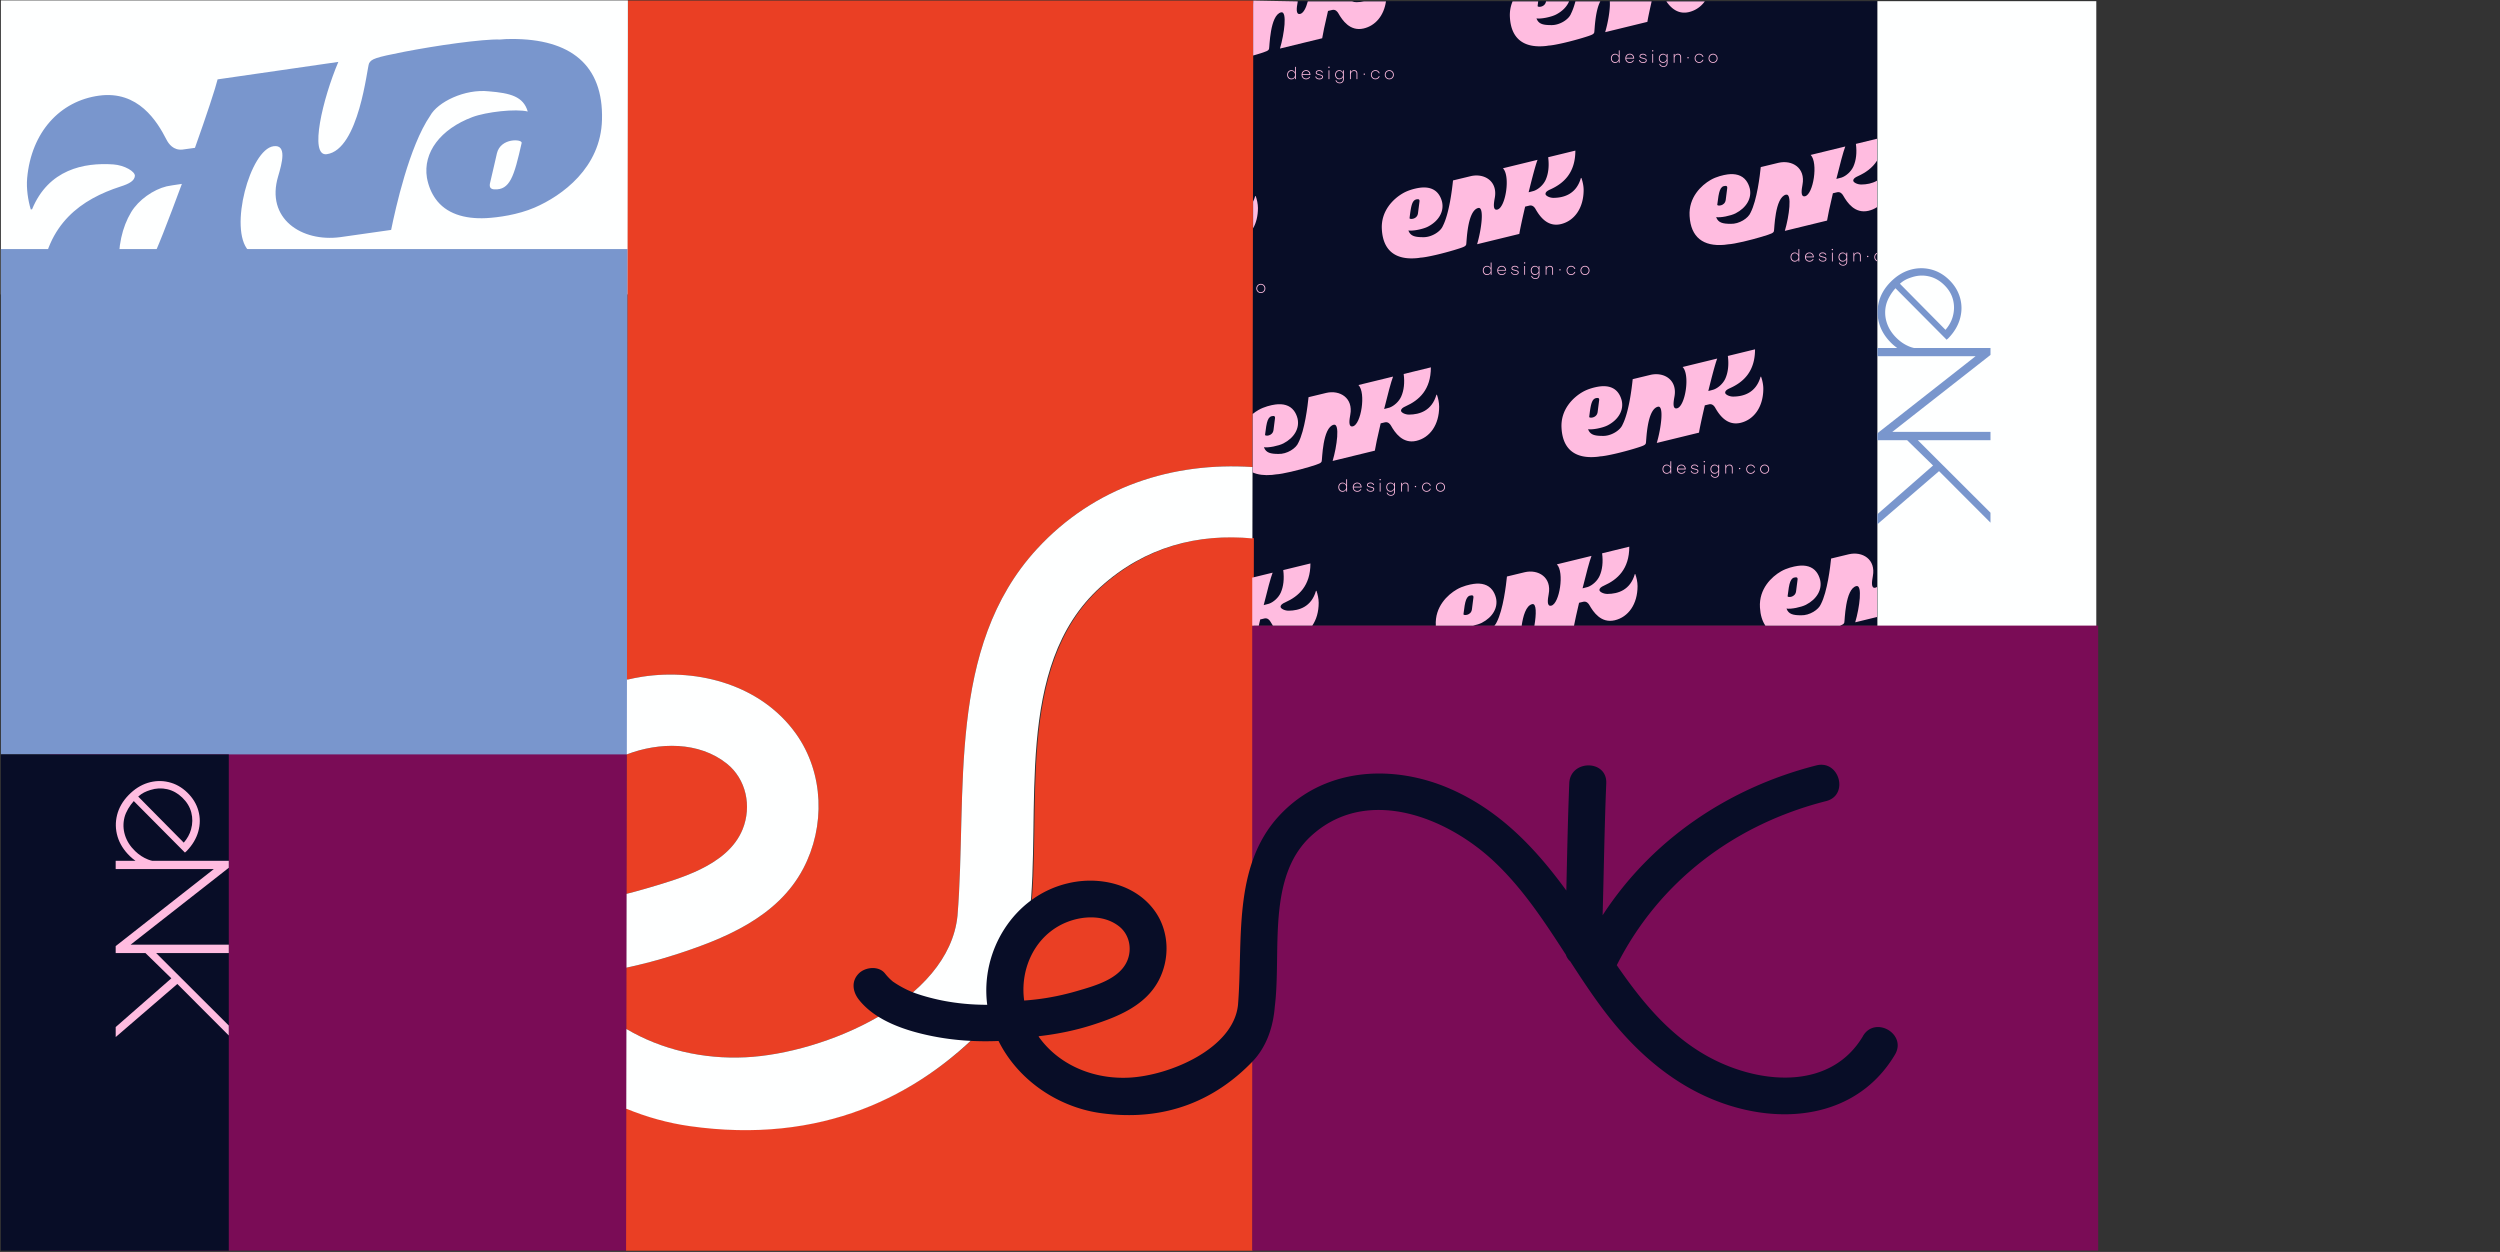
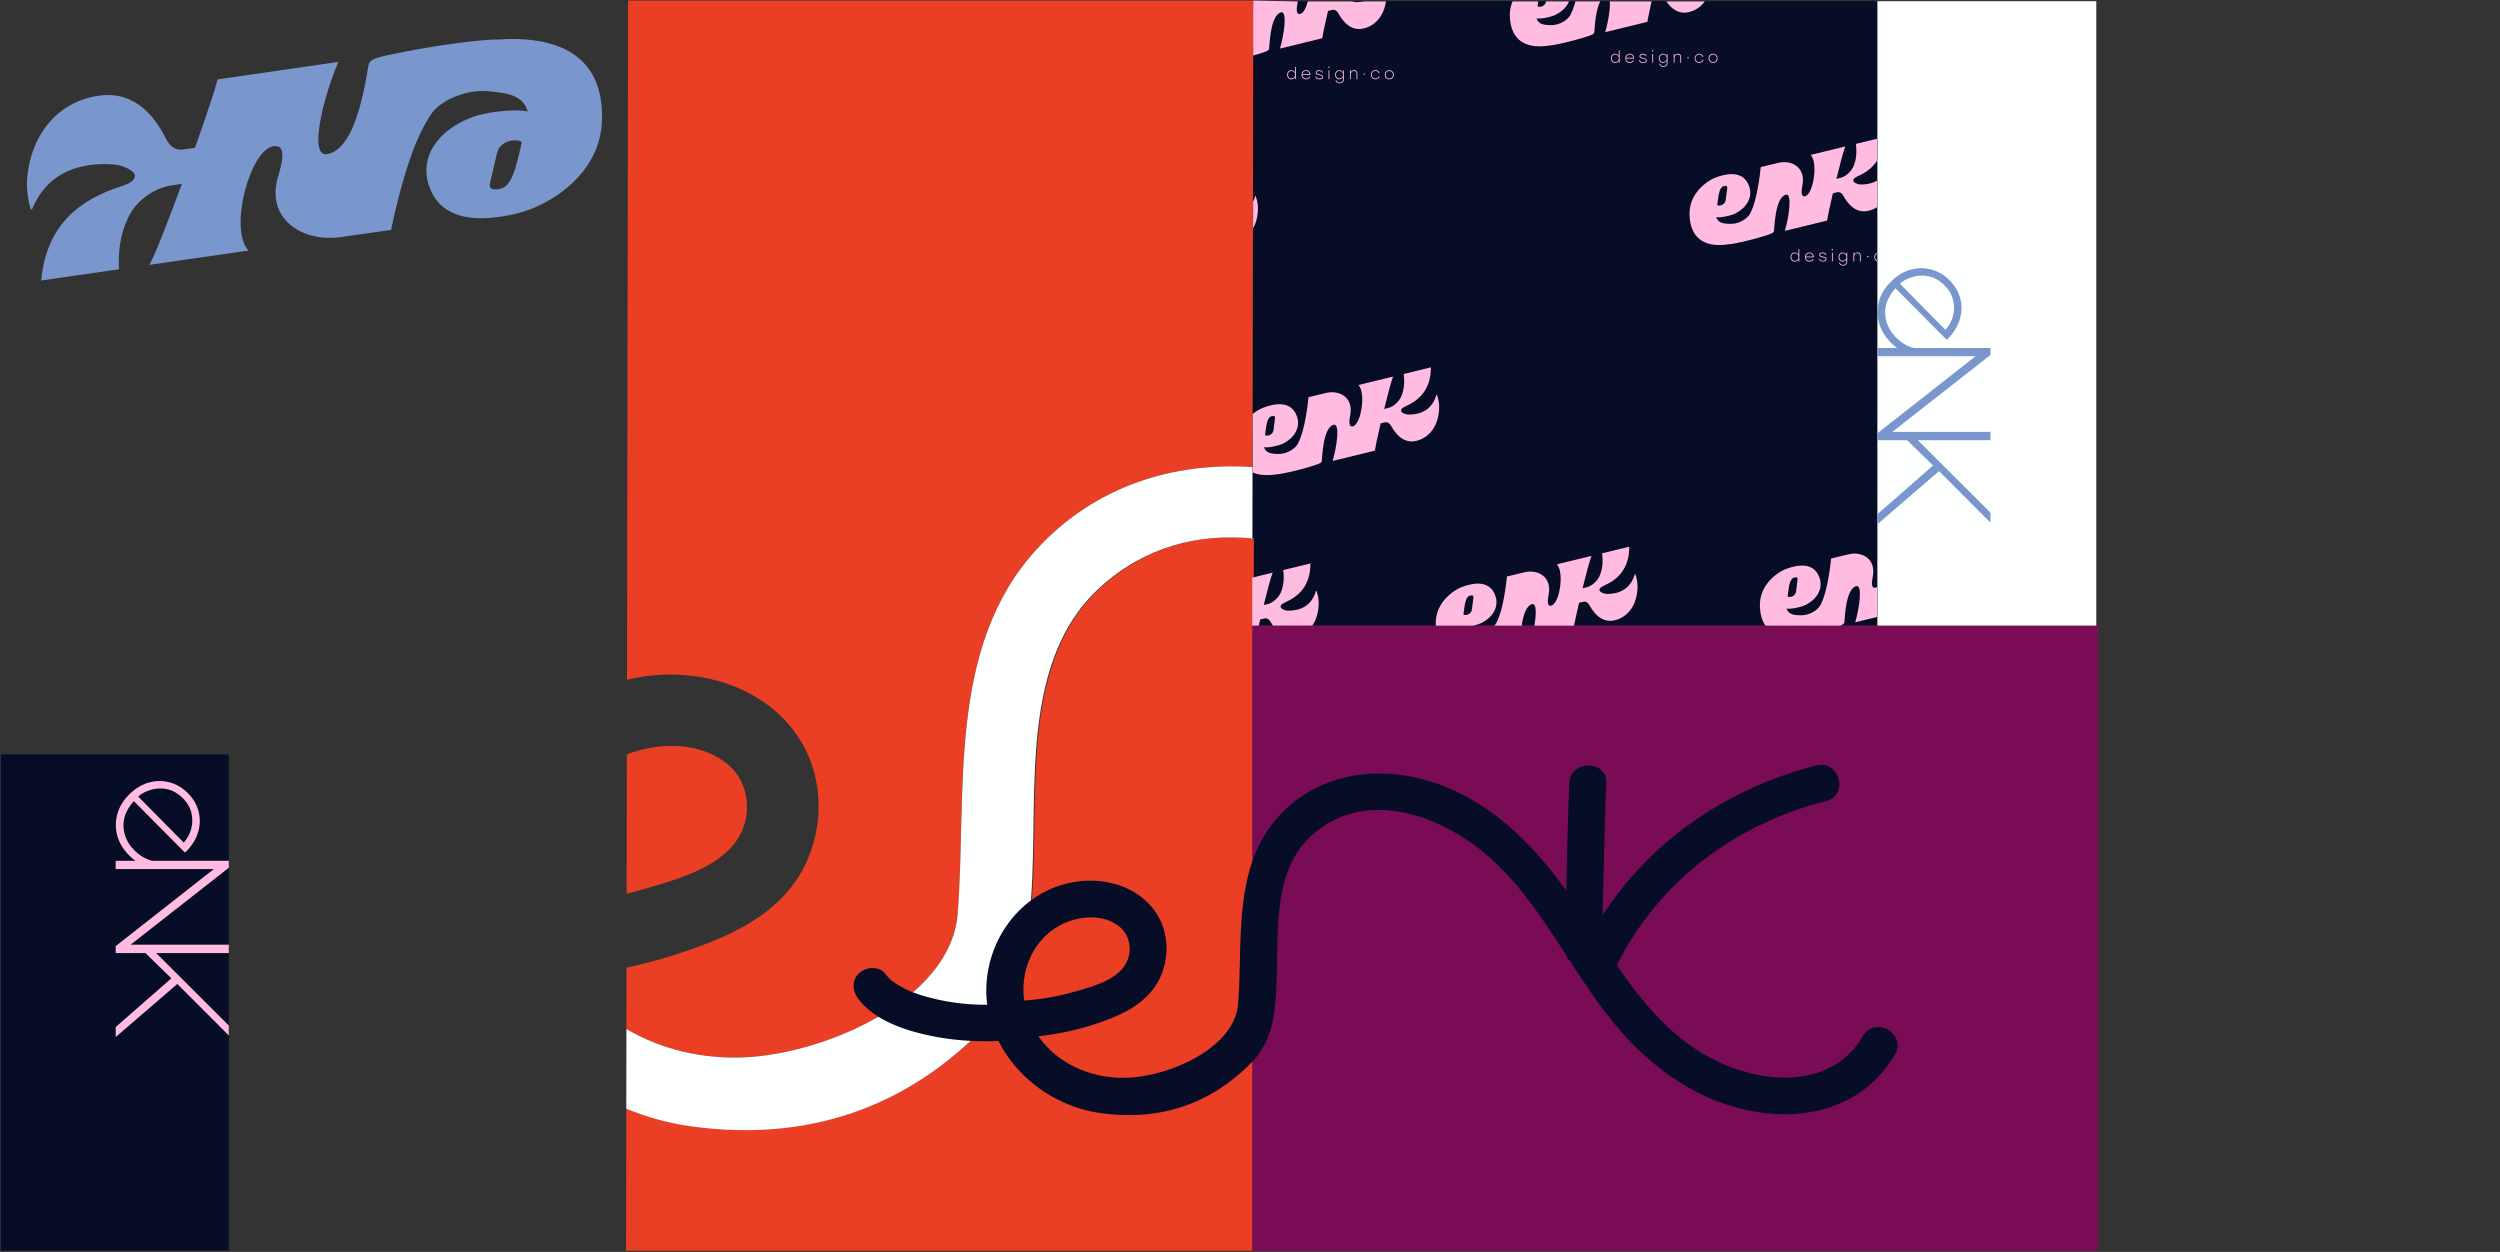
<svg xmlns="http://www.w3.org/2000/svg" id="a" data-name="Layer 1" viewBox="0 0 1295.62 648.8">
  <rect x="0" y="0" width="1295.62" height="648.8" fill="#333333" stroke="none" />
  <defs>
    <clipPath id="b">
      <path d="M.47 0h1152.29v648.16H.47z" class="c" />
    </clipPath>
    <style>.c{fill:none}.c,.d,.e,.f,.g,.h,.i{stroke-width:0}.d{fill:#080d27}.e{fill:#feffff}.f{fill:#7a0c56}.g{fill:#7996cd}.h{fill:#ea3f24}.i{fill:#ffbce0}</style>
  </defs>
  <g clip-path="url(#b)">
-     <path d="M.46.21h324.95v152.35H.46z" class="e" />
-     <path d="M25.74 388.24h299.12v260.27H25.74z" class="f" />
-     <path d="M0 129.07h325.27v261.89H0z" class="g" />
    <path d="M649 .62h323.99v323.62H649z" class="d" />
    <path d="M972.97.61h113.43v324.02H972.97z" class="e" />
    <path d="M296.12 506.15c-.26.09-.47.28-.75.35 7.86 11.13 17.88 20.07 29.26 26.79l.05-31.81a295.71 295.71 0 0 1-28.57 4.67zm20.92-111.65c-27.52 14.81-40.21 46.17-36.15 75.78 14.8-1.02 29.46-3.4 43.86-7.05l.12-72.27c-2.72 1.04-5.35 2.21-7.82 3.55z" class="c" />
    <path d="M412.6 380.38c14.43 20.31 15.17 47.95 3.68 69.77-13.32 25.31-41.14 36.54-66.99 44.81-8.05 2.57-16.28 4.73-24.61 6.52l-.05 31.81c18.14 10.71 39.76 15.72 61.78 14.66 40.61-1.96 105.31-29.13 109.8-73.36 5.18-63.79-5.86-138.87 41.12-190.01 29.96-32.61 70.7-45.24 111.78-42.54L649.53.28H325.49l-.56 352c2.63-.62 5.3-1.17 8.03-1.58 29.42-4.46 61.81 4.59 79.65 29.69z" class="h" />
    <path d="M570.84 304.1c-45.54 41.1-30.37 116.57-36.95 171.11-.62 5.1-1.82 34.75-22.61 56.28-35.47 36.73-85.48 61.48-153.74 51.84-11.35-1.6-22.43-4.69-32.96-9.02l-.12 73.87h324.72l.64-369.28c-27.84-2.62-55.56 4.08-78.97 25.2zM384.89 429.74c4.79-11.85 1.89-25.98-8.29-34.07-14.38-11.41-34.96-11.1-51.73-4.72l-.12 72.27c3.01-.76 6.01-1.56 8.99-2.44 17.82-5.23 43.43-11.96 51.15-31.05z" class="h" />
-     <path d="M376.59 395.67c10.19 8.09 13.08 22.22 8.29 34.07-7.71 19.09-33.33 25.82-51.15 31.05-2.98.88-5.98 1.67-8.99 2.44l-.06 38.25c8.33-1.79 16.57-3.94 24.61-6.52 25.85-8.27 53.67-19.5 66.99-44.81 11.49-21.82 10.75-49.46-3.68-69.77-17.84-25.1-50.23-34.15-79.65-29.69-2.73.41-5.39.97-8.03 1.58l-.06 38.68c16.77-6.39 37.35-6.7 51.73 4.72z" class="e" />
    <path d="M537.34 284.57c-46.98 51.14-35.94 126.21-41.12 190.01-4.49 44.24-69.19 71.4-109.8 73.36-22.02 1.07-43.64-3.95-61.78-14.66l-.07 41.31c10.51 4.33 21.56 7.42 32.89 9.03 68.1 9.64 117.99-15.12 153.38-51.87 20.74-21.54 21.95-51.21 22.56-56.31 6.57-54.58-8.56-130.08 36.87-171.2 23.36-21.14 51.01-27.84 78.78-25.21l.06-36.99c-41.08-2.7-81.82 9.93-111.78 42.54z" class="e" />
    <path d="m15.95 108.55.67-.09c8.52-20.67 26.85-24.29 42.03-23.26 5.96.41 11.45 3.74 11.25 6-.22 2.4-2.7 3.99-7.5 5.49-19.94 6.47-38.37 19-41.04 48.68l40.29-5.83c-.61-11.79 1.62-21.76 6.32-29.58 3.83-6.38 11.51-11.72 18.38-13.39.23-.06 5.3-.97 7.91-1.27-6.88 18.59-13.46 35.79-16.84 41.96l51.34-7.42c-10.31-11.09.87-52.45 13.03-54.07 7.06-.97 4.33 8.94 2.37 15.56-6.6 21.97 12.18 34.27 32.26 31.56l26.28-3.74c2.27-11.1 9.39-43.35 20.24-59.18 3.86-7.09 17.89-14.01 30.44-12.64 11.13.92 17.85 2.66 20.12 10.46-6.13-1.53-21.48.16-28.73 2.9-16.49 6.23-25.63 18.31-23.52 31.42.8 4.34 2.35 7.94 4.44 10.89 5.38 7.6 14.79 10.61 26.33 10.04 6.05-.33 16.35-1.71 25.05-5.47 14.14-6.1 34.31-20.6 34.91-45.55.77-28.36-16.29-41.93-46.88-41.82-2.02-.02-4.01.09-6.01.28-4.27-.19-12.78.63-22.12 1.86-9.35 1.23-19.54 2.96-27.25 4.44-15.54 3.04-17.19 3.76-18.45 6.04-1.04 1.88-5.12 44.79-21.96 47.09-9.25 1.24-2-28.96 6.03-47.83l-62.57 9.05c-1.03 4.33-5.71 18.58-11.74 35.49-1.22.17-6.35.88-6.46.89-4.73.5-7.18-2.99-8.29-5.15-4.87-9.52-14.64-25.54-34.91-22.8-20.26 2.74-35.14 18.87-37.3 42.76-.48 5.37.46 11.53 1.88 16.22zm254.41-34.5c-1.99 8.73-3.49 14.96-5.6 18.9-2.01 3.71-4.5 5.39-8.48 5.18-.75 0-1.57-.18-2.06-.77-.34-.45-.52-1.14-.32-2.21l2.43-10.46.96-4.19.22-.99c1.97-8.27 13.25-7.44 12.84-5.45z" class="g" />
    <path d="M.06 390.97h118.51V648.8H.06z" class="d" />
    <path d="M102.8 420.14c-.99-3.52-2.9-6.65-5.75-9.41s-6.07-4.56-9.68-5.41c-3.61-.85-7.22-.71-10.83.41-3.61 1.13-6.93 3.25-9.96 6.38-2.99 3.09-4.96 6.51-5.9 10.25-.94 3.75-.86 7.47.24 11.19 1.11 3.71 3.25 7.1 6.41 10.17.92.89 1.89 1.67 2.89 2.39h8.69c-.75-.17-1.49-.39-2.22-.68-2.44-.97-4.67-2.42-6.67-4.36-2.57-2.49-4.32-5.25-5.26-8.29s-1.02-6.11-.24-9.2c.72-2.84 2.65-6.03 4.81-8.43l26.51 26.69c.15-.16.31-.3.47-.42.16-.12.29-.24.41-.36 3.03-3.13 5.04-6.52 6.05-10.17 1.01-3.65 1.02-7.23.03-10.75zm-3.78 9.68c-.69 2.5-1.97 4.78-3.78 6.88l-23.61-23.88c2.08-1.86 3.86-2.63 6.3-3.41 2.92-.94 5.83-1.07 8.73-.41 2.89.66 5.5 2.12 7.83 4.37 2.37 2.29 3.92 4.86 4.65 7.71.74 2.85.7 5.76-.12 8.73zm-21.08 16.29H59.95v4.27h50.88l-50.02 39.26-.86.68v3.59h15.42l13.43 13.11-28.84 25.24v5.19l31.94-27.51 26.66 26.7v-5.16l-37.64-37.56h37.65v-4.35H67.7l50.87-39.85v-3.6H77.94z" class="i" />
    <path d="M1015.8 154.37c-.99-3.52-2.9-6.65-5.75-9.41s-6.07-4.56-9.68-5.41c-3.61-.85-7.22-.71-10.83.41-3.61 1.13-6.93 3.25-9.96 6.38-2.99 3.09-4.96 6.51-5.9 10.25-.94 3.75-.86 7.47.24 11.19 1.11 3.71 3.25 7.1 6.41 10.17.92.89 1.89 1.67 2.89 2.39h8.69c-.75-.17-1.49-.39-2.22-.68-2.44-.97-4.67-2.42-6.67-4.36-2.57-2.49-4.32-5.25-5.26-8.29a16.73 16.73 0 0 1-.24-9.2c.72-2.84 2.65-6.03 4.81-8.43l26.51 26.69c.15-.16.31-.3.47-.42.16-.12.29-.24.41-.36 3.03-3.13 5.04-6.52 6.05-10.17 1.01-3.65 1.02-7.23.03-10.75zm-3.78 9.68c-.69 2.5-1.97 4.78-3.78 6.88l-23.61-23.88c2.08-1.86 3.86-2.63 6.3-3.41 2.92-.94 5.83-1.07 8.73-.41 2.89.66 5.5 2.12 7.83 4.37 2.37 2.29 3.92 4.86 4.65 7.71.74 2.85.7 5.76-.12 8.73zm-21.08 16.29h-17.99v4.27h50.88l-50.02 39.26-.86.68v3.59h15.42l13.43 13.11-28.84 25.24v5.19l31.94-27.51 26.66 26.7v-5.16l-37.64-37.56h37.65v-4.35H980.7l50.87-39.85v-3.6h-40.63z" class="g" />
    <path d="M648.96 324.22h438.41v323.97H648.96z" class="f" />
    <path d="M965.51 536.93c-16.17 27.23-50.59 25.16-76.01 12.85-22.39-10.83-37.85-29.57-51.61-49.57 22.03-43.6 61.25-73.05 108.52-85.05 11.95-3.04 6.88-21.53-5.09-18.49-45.63 11.6-85.46 38.6-110.77 77.66.64-22.8.96-45.63 1.89-68.41.51-12.35-18.67-12.32-19.17 0-.75 18.52-1.11 37.07-1.53 55.6-16.03-22-34.59-41.59-60.35-52.79-9.97-4.33-20.56-6.97-31.11-7.67-21.13-1.4-42.11 5.11-57.53 21.89-24.17 26.32-18.49 64.96-21.16 97.78-2.31 22.77-35.61 36.76-56.52 37.76-11.33.55-22.45-2.03-31.8-7.55-5.85-3.45-11.01-8.05-15.05-13.79.13-.03.24-.13.39-.17 4.93-.56 9.85-1.36 14.69-2.4 4.29-.92 8.53-2.03 12.68-3.36 13.31-4.25 27.61-10.04 34.48-23.07 5.91-11.23 5.52-25.45-1.91-35.91-9.17-12.92-25.85-17.57-40.99-15.28-1.41.21-2.79.49-4.13.81-27.89 6.55-45.47 34.88-41.81 62.97-7.91 0-15.81-.72-23.44-2.25-5.95-1.2-13.28-3.24-17.72-5.35-2.61-1.24-5.11-2.64-7.49-4.28-.19-.12-.16-.08-.2-.11-.11-.09-.08-.08-.27-.24-.43-.37-.84-.73-1.24-1.11-.95-.91-1.81-1.88-2.63-2.91-3.2-4.08-10.2-3.36-13.55 0-4.03 4.01-3.21 9.47 0 13.55 8.73 11.15 24.68 16.24 38 18.92 11.36 2.29 22.91 3.01 34.41 2.53 7.36 14.8 20.43 26.37 35.75 32.69 5.41 2.23 11.09 3.83 16.93 4.65 35.04 4.96 60.72-7.79 78.93-26.71 10.68-11.08 11.31-26.36 11.61-28.97 3.39-28.09-4.4-66.96 18.99-88.12 12.01-10.88 26.25-14.33 40.55-12.99 19.81 1.88 39.76 12.99 54.09 26.49 14.88 13.99 26.04 31.08 37.13 48.2.49 1.41 1.24 2.6 2.28 3.49 6.27 9.67 12.59 19.28 19.64 28.28 18.21 23.28 41.73 41.96 71.02 48.61 30.23 6.87 61.15-.79 77.65-28.56 6.31-10.64-10.25-20.29-16.56-9.68zm-416.15-57.4c1.28-.68 2.63-1.29 4.03-1.83 8.64-3.28 19.23-3.44 26.63 2.43 5.24 4.17 6.73 11.44 4.27 17.55-3.97 9.83-17.15 13.28-26.32 15.97-1.53.45-3.08.87-4.63 1.25a126.99 126.99 0 0 1-22.57 3.63c-2.09-15.24 4.44-31.37 18.6-39zm677.38-154.79h68.88V648.8h-68.88z" class="d" />
  </g>
-   <path d="M773 136.05v6.38h-.44v-1.09c-.36.71-1.05 1.19-1.92 1.19-1.28 0-2.17-1-2.17-2.37s.9-2.37 2.16-2.37c.87 0 1.56.47 1.92 1.18v-2.92h.44zm-.44 4.1c0-1.13-.8-1.95-1.86-1.95s-1.78.82-1.78 1.95.73 1.95 1.78 1.95 1.86-.81 1.86-1.95zm7.97.14h-4.12c.05 1.13.83 1.81 1.89 1.81.72 0 1.34-.31 1.64-.9h.46c-.37.89-1.19 1.33-2.11 1.33-1.34 0-2.33-.94-2.33-2.35s.97-2.39 2.31-2.39 2.28 1.04 2.26 2.51zm-4.11-.41h3.64c-.11-.98-.79-1.68-1.79-1.68s-1.74.7-1.85 1.68zm6.65 1.13h.45c.21.77.8 1.09 1.72 1.09.75 0 1.38-.3 1.38-.89 0-.55-.56-.65-1.49-.89-1.31-.33-1.8-.55-1.8-1.23 0-.85.76-1.32 1.77-1.32s1.7.46 1.9 1.26h-.45c-.21-.57-.76-.84-1.44-.84-.78 0-1.34.33-1.34.86 0 .47.43.58 1.5.85 1.16.3 1.8.47 1.8 1.26 0 .9-.84 1.34-1.82 1.34-1.18 0-1.98-.55-2.17-1.52zm7.42-4.75c0 .2-.15.35-.36.35-.19 0-.35-.15-.35-.35s.16-.34.35-.34c.21 0 .36.15.36.34zm-.57 1.61h.44v4.56h-.44v-4.56zm7.92 0v4.51c0 1.37-.81 2.21-2.12 2.21-1.06 0-1.94-.59-2.2-1.58h.46c.22.72.87 1.18 1.73 1.18 1.08 0 1.68-.66 1.68-1.79v-1.07a2.14 2.14 0 0 1-1.91 1.18c-1.28 0-2.16-1-2.16-2.36s.9-2.36 2.16-2.36c.84 0 1.55.47 1.91 1.18v-1.09h.44zm-.43 2.27c0-1.12-.8-1.94-1.86-1.94s-1.78.82-1.78 1.94.73 1.94 1.78 1.94 1.86-.81 1.86-1.94zm7.45-.61v2.9h-.44v-2.84c0-.92-.49-1.38-1.29-1.38-1.06 0-1.66.79-1.66 1.92v2.3h-.44v-4.56h.44v1.07c.29-.69.86-1.16 1.75-1.16 1.03 0 1.64.63 1.64 1.75zm3.95.32c0 .19-.16.34-.36.34s-.35-.15-.35-.34.15-.35.35-.35.36.15.36.35zm3.07.3c0-1.37 1.03-2.37 2.35-2.37 1.03 0 1.9.62 2.18 1.61h-.47c-.24-.71-.9-1.19-1.72-1.19-1.08 0-1.91.83-1.91 1.96s.83 1.96 1.9 1.96c.82 0 1.49-.49 1.73-1.19h.47c-.28.99-1.16 1.61-2.19 1.61-1.31 0-2.34-1-2.34-2.37zm11.88 0c0 1.36-1.03 2.37-2.34 2.37s-2.34-1.01-2.34-2.37 1.05-2.37 2.34-2.37 2.34 1 2.34 2.37zm-4.23 0c0 1.13.84 1.95 1.89 1.95s1.89-.82 1.89-1.95-.85-1.95-1.89-1.95-1.89.8-1.89 1.95zm0-47.93-.24.05c-2.36 8.29-8.74 10.23-14.15 10.27-2.12.02-4.18-1.12-4.18-2.01 0-.94.83-1.63 2.48-2.35 6.86-3.09 12.99-8.5 12.99-20.13l-14.09 3.44c.59 4.57.12 8.51-1.29 11.69-1.15 2.59-3.7 4.89-6.08 5.74-.08.03-1.85.53-2.76.72 1.84-7.43 3.63-14.31 4.63-16.81l-17.95 4.38c4.01 4.02 1.37 20.43-2.89 21.41-2.47.58-1.82-3.35-1.34-5.99 1.64-8.74-5.41-12.98-12.44-11.34l-9.19 2.22c-.45 4.38-1.94 17.14-5.28 23.61-1.14 2.87-5.89 5.97-10.38 5.8-3.97-.03-6.41-.52-7.46-3.49 2.22.42 7.6-.68 10.09-1.96 5.64-2.9 8.5-7.87 7.33-12.91-.42-1.67-1.09-3.02-1.92-4.11-2.15-2.8-5.58-3.7-9.65-3.14-2.13.3-5.74 1.14-8.7 2.85-4.82 2.78-11.5 9.01-10.91 18.73.63 11.05 7.11 15.84 17.94 14.91.72-.05 1.42-.15 2.12-.28 1.52-.05 4.51-.62 7.78-1.37 3.27-.75 6.83-1.72 9.51-2.52 5.41-1.63 5.97-1.96 6.34-2.88.31-.76.38-17.57 6.28-18.96 3.24-.75 1.63 11.21-.61 18.78l21.88-5.34c.23-1.71 1.43-7.39 3.02-14.15.43-.1 2.22-.53 2.26-.54 1.66-.33 2.64.95 3.1 1.76 2.03 3.56 6 9.51 13.1 7.86 7.09-1.65 11.85-8.36 11.85-17.72 0-2.1-.53-4.47-1.18-6.26zm-89.03 20.81c.43-3.46.76-5.92 1.38-7.51.59-1.5 1.42-2.23 2.84-2.26.27-.02.56.02.76.24.13.16.22.43.18.85l-.53 4.14-.21 1.66-.05.39c-.43 3.27-4.46 3.28-4.38 2.49zm135.61 126.01v6.38h-.44v-1.09c-.36.71-1.05 1.19-1.92 1.19-1.28 0-2.17-1-2.17-2.37s.9-2.37 2.16-2.37c.87 0 1.56.47 1.92 1.18v-2.92h.44zm-.44 4.11c0-1.13-.8-1.95-1.86-1.95s-1.78.82-1.78 1.95.73 1.95 1.78 1.95 1.86-.81 1.86-1.95zm7.97.14h-4.12c.05 1.13.83 1.81 1.89 1.81.72 0 1.34-.31 1.64-.9h.46c-.37.89-1.19 1.33-2.11 1.33-1.34 0-2.33-.94-2.33-2.35s.97-2.39 2.31-2.39 2.28 1.04 2.26 2.51zm-4.11-.42h3.64c-.11-.98-.79-1.68-1.79-1.68s-1.74.7-1.85 1.68zm6.65 1.13h.45c.21.77.8 1.09 1.72 1.09.75 0 1.38-.3 1.38-.89 0-.55-.56-.65-1.49-.89-1.31-.33-1.8-.55-1.8-1.23 0-.85.76-1.32 1.77-1.32s1.7.46 1.9 1.26h-.45c-.21-.57-.76-.84-1.44-.84-.78 0-1.34.33-1.34.86 0 .47.43.58 1.5.85 1.16.3 1.8.47 1.8 1.26 0 .9-.84 1.34-1.82 1.34-1.18 0-1.98-.55-2.17-1.52zm7.42-4.75c0 .2-.15.35-.36.35-.19 0-.35-.15-.35-.35s.16-.34.35-.34c.21 0 .36.15.36.34zm-.57 1.62h.44v4.56h-.44v-4.56zm7.92 0v4.51c0 1.37-.81 2.21-2.12 2.21-1.06 0-1.94-.59-2.2-1.58h.46c.22.72.87 1.18 1.73 1.18 1.08 0 1.68-.66 1.68-1.79v-1.07a2.14 2.14 0 0 1-1.91 1.18c-1.28 0-2.16-1-2.16-2.36s.9-2.36 2.16-2.36c.84 0 1.55.47 1.91 1.18v-1.09h.44zm-.43 2.27c0-1.12-.8-1.94-1.86-1.94s-1.78.82-1.78 1.94.73 1.94 1.78 1.94 1.86-.81 1.86-1.94zm7.45-.62v2.9h-.44v-2.84c0-.92-.49-1.38-1.29-1.38-1.06 0-1.66.79-1.66 1.92v2.3h-.44v-4.56h.44v1.07c.29-.69.86-1.16 1.75-1.16 1.03 0 1.64.63 1.64 1.75zm3.95.32c0 .19-.16.34-.36.34s-.35-.15-.35-.34.15-.35.35-.35.36.15.36.35zm3.07.31c0-1.37 1.03-2.37 2.35-2.37 1.03 0 1.9.62 2.18 1.61h-.47c-.24-.71-.9-1.19-1.72-1.19-1.08 0-1.91.83-1.91 1.96s.83 1.96 1.9 1.96c.82 0 1.49-.49 1.73-1.19h.47c-.28.99-1.16 1.61-2.19 1.61-1.31 0-2.34-1-2.34-2.37zm11.88 0c0 1.36-1.03 2.37-2.34 2.37s-2.34-1.01-2.34-2.37 1.05-2.37 2.34-2.37 2.34 1 2.34 2.37zm-4.23 0c0 1.13.84 1.95 1.89 1.95s1.89-.82 1.89-1.95-.85-1.95-1.89-1.95-1.89.8-1.89 1.95zm.01-47.94-.24.05c-2.36 8.29-8.74 10.23-14.15 10.27-2.12.02-4.18-1.12-4.18-2.01 0-.94.83-1.63 2.48-2.35 6.86-3.09 12.99-8.5 12.99-20.13l-14.09 3.44c.59 4.57.12 8.51-1.29 11.69-1.15 2.59-3.7 4.89-6.08 5.74-.08.03-1.85.53-2.76.72 1.84-7.43 3.63-14.31 4.63-16.81l-17.95 4.38c4.01 4.02 1.37 20.43-2.89 21.41-2.47.58-1.82-3.35-1.34-5.99 1.64-8.74-5.41-12.98-12.44-11.34l-9.19 2.22c-.45 4.38-1.94 17.14-5.28 23.61-1.14 2.87-5.89 5.97-10.38 5.8-3.97-.03-6.41-.52-7.46-3.49 2.22.42 7.6-.68 10.09-1.96 5.64-2.9 8.5-7.87 7.33-12.91-.42-1.67-1.09-3.02-1.92-4.11-2.15-2.8-5.58-3.7-9.65-3.14-2.13.3-5.74 1.14-8.7 2.85-4.82 2.78-11.5 9.01-10.91 18.73.63 11.05 7.11 15.84 17.94 14.91.72-.05 1.42-.15 2.12-.28 1.52-.05 4.51-.62 7.78-1.37 3.27-.75 6.83-1.72 9.51-2.52 5.41-1.63 5.97-1.96 6.34-2.88.31-.76.38-17.57 6.28-18.96 3.24-.75 1.63 11.21-.61 18.78l21.88-5.34c.23-1.71 1.43-7.39 3.02-14.15.43-.1 2.22-.53 2.26-.54 1.66-.33 2.64.95 3.1 1.76 2.03 3.56 6 9.51 13.1 7.86 7.09-1.65 11.85-8.36 11.85-17.72 0-2.1-.53-4.47-1.18-6.26zm-89.04 20.81c.43-3.46.76-5.92 1.38-7.51.59-1.5 1.42-2.23 2.84-2.26.27-.02.56.02.76.24.13.16.22.43.18.85l-.53 4.14-.21 1.66-.05.39c-.43 3.27-4.46 3.28-4.38 2.49zm-167.84-66.53c0 1.36-1.03 2.37-2.34 2.37s-2.34-1.01-2.34-2.37 1.05-2.37 2.34-2.37 2.34 1 2.34 2.37zm-4.23 0c0 1.13.84 1.95 1.89 1.95s1.89-.82 1.89-1.95-.85-1.95-1.89-1.95-1.89.8-1.89 1.95zm46.58 98.89v6.38h-.44v-1.09c-.36.71-1.05 1.19-1.92 1.19-1.28 0-2.17-1-2.17-2.37s.9-2.37 2.16-2.37c.87 0 1.56.47 1.92 1.18v-2.92h.44zm-.44 4.1c0-1.13-.8-1.95-1.86-1.95s-1.78.82-1.78 1.95.73 1.95 1.78 1.95 1.86-.81 1.86-1.95zm7.97.14h-4.12c.05 1.13.83 1.81 1.89 1.81.72 0 1.34-.31 1.64-.9h.46c-.37.89-1.19 1.33-2.11 1.33-1.34 0-2.33-.94-2.33-2.35s.97-2.39 2.31-2.39 2.28 1.04 2.26 2.51zm-4.11-.41h3.64c-.11-.98-.79-1.68-1.79-1.68s-1.74.7-1.85 1.68zm6.64 1.12h.45c.21.77.8 1.09 1.72 1.09.75 0 1.38-.3 1.38-.89 0-.55-.56-.65-1.49-.89-1.31-.33-1.8-.55-1.8-1.23 0-.85.76-1.32 1.77-1.32s1.7.46 1.9 1.26h-.45c-.21-.57-.76-.84-1.44-.84-.78 0-1.34.33-1.34.86 0 .47.43.58 1.5.85 1.16.3 1.8.47 1.8 1.26 0 .9-.84 1.34-1.82 1.34-1.18 0-1.98-.55-2.17-1.52zm7.43-4.75c0 .2-.15.35-.36.35-.19 0-.35-.15-.35-.35s.16-.34.35-.34c.21 0 .36.15.36.34zm-.57 1.62h.44v4.56h-.44v-4.56zm7.92 0v4.51c0 1.37-.81 2.21-2.12 2.21-1.06 0-1.94-.59-2.2-1.58h.46c.22.72.87 1.18 1.73 1.18 1.08 0 1.68-.66 1.68-1.79v-1.07a2.14 2.14 0 0 1-1.91 1.18c-1.28 0-2.16-1-2.16-2.36s.9-2.36 2.16-2.36c.84 0 1.55.47 1.91 1.18v-1.09h.44zm-.43 2.27c0-1.12-.8-1.94-1.86-1.94s-1.78.82-1.78 1.94.73 1.94 1.78 1.94 1.86-.81 1.86-1.94zm7.45-.61v2.9h-.44v-2.84c0-.92-.49-1.38-1.29-1.38-1.06 0-1.66.79-1.66 1.92v2.3h-.44v-4.56h.44v1.07c.29-.69.86-1.16 1.75-1.16 1.03 0 1.64.63 1.64 1.75zm3.95.31c0 .19-.16.34-.36.34s-.35-.15-.35-.34.15-.35.35-.35.36.15.36.35zm3.07.31c0-1.37 1.03-2.37 2.35-2.37 1.03 0 1.9.62 2.18 1.61h-.47c-.24-.71-.9-1.19-1.72-1.19-1.08 0-1.91.83-1.91 1.96s.83 1.96 1.9 1.96c.82 0 1.49-.49 1.73-1.19h.47c-.28.99-1.16 1.61-2.19 1.61-1.31 0-2.34-1-2.34-2.37zm11.88 0c0 1.36-1.03 2.37-2.34 2.37s-2.34-1.01-2.34-2.37 1.05-2.37 2.34-2.37 2.34 1 2.34 2.37zm-4.23 0c0 1.13.84 1.95 1.89 1.95s1.89-.82 1.89-1.95-.85-1.95-1.89-1.95-1.89.8-1.89 1.95z" class="i" />
  <path d="m598.81 324.48.05-.39.21-1.66.53-4.14c.04-.42-.05-.69-.18-.85-.19-.22-.49-.26-.76-.24-1.42.03-2.25.76-2.84 2.26-.62 1.59-.96 4.06-1.38 7.51-.08.79 3.94.78 4.38-2.49zM806.37 7.56c-2.48 1.28-7.87 2.38-10.09 1.96 1.05 2.97 3.49 3.45 7.46 3.49 4.49.17 9.24-2.93 10.38-5.8.92-1.78 1.69-4.05 2.35-6.47h-3.32c-1.14 2.72-3.48 5.13-6.79 6.83zm38.27 20.71c-1.01 0-1.74.7-1.85 1.68h3.64c-.11-.98-.79-1.68-1.79-1.68zM796.87 3.11c-.08.78 3.83.77 4.35-2.37h-4.05c-.1.73-.2 1.52-.3 2.37zm40.2 25.17c-1.05 0-1.78.82-1.78 1.95s.73 1.95 1.78 1.95 1.86-.81 1.86-1.95-.8-1.95-1.86-1.95zm50.72 0c-1.04 0-1.89.8-1.89 1.95s.84 1.95 1.89 1.95 1.89-.82 1.89-1.95-.85-1.95-1.89-1.95zm-25.87 0c-1.05 0-1.78.82-1.78 1.94s.73 1.94 1.78 1.94 1.86-.81 1.86-1.94-.8-1.94-1.86-1.94z" class="c" />
  <path d="M838.93 29.05a2.104 2.104 0 0 0-1.92-1.18c-1.26 0-2.16 1-2.16 2.37s.89 2.37 2.17 2.37c.86 0 1.55-.47 1.92-1.19v1.09h.44v-6.38h-.44v2.92zm-1.86 3.13c-1.05 0-1.78-.82-1.78-1.95s.73-1.95 1.78-1.95 1.86.82 1.86 1.95-.8 1.95-1.86 1.95zm7.57-4.32c-1.34 0-2.31.99-2.31 2.39s.99 2.35 2.33 2.35c.91 0 1.73-.44 2.11-1.33h-.46c-.31.6-.92.9-1.64.9-1.06 0-1.84-.68-1.89-1.81h4.12c.02-1.48-.86-2.51-2.26-2.51zm0 .41c1 0 1.68.7 1.79 1.68h-3.64c.12-.98.84-1.68 1.85-1.68zm6.98 1.73c-1.07-.27-1.5-.38-1.5-.85 0-.53.55-.86 1.34-.86.69 0 1.24.27 1.44.84h.45c-.2-.8-.91-1.26-1.9-1.26s-1.77.47-1.77 1.32c0 .68.49.9 1.8 1.23.94.24 1.49.34 1.49.89 0 .59-.62.89-1.38.89-.91 0-1.51-.32-1.72-1.09h-.45c.19.97 1 1.52 2.17 1.52.98 0 1.82-.44 1.82-1.34 0-.79-.64-.96-1.8-1.26zm4.88-4c-.19 0-.35.15-.35.34s.16.35.35.35c.21 0 .36-.15.36-.35s-.15-.34-.36-.34zm-.21 1.95h.44v4.56h-.44zm7.48 1.1a2.122 2.122 0 0 0-1.91-1.18c-1.27 0-2.16 1-2.16 2.36s.89 2.36 2.16 2.36c.84 0 1.55-.47 1.91-1.18v1.07c0 1.13-.61 1.79-1.68 1.79-.86 0-1.51-.46-1.73-1.18h-.46c.26.99 1.14 1.58 2.2 1.58 1.31 0 2.12-.85 2.12-2.21v-4.51h-.44v1.09zm-1.85 3.11c-1.05 0-1.78-.82-1.78-1.94s.73-1.94 1.78-1.94 1.86.82 1.86 1.94-.8 1.94-1.86 1.94zm7.67-4.3c-.9 0-1.46.47-1.75 1.16v-1.07h-.44v4.56h.44v-2.3c0-1.14.6-1.92 1.66-1.92.8 0 1.29.46 1.29 1.38v2.84h.44v-2.9c0-1.12-.61-1.75-1.64-1.75zm5.23 1.72c-.2 0-.35.15-.35.35s.15.34.35.34.36-.15.36-.34-.16-.35-.36-.35zm5.78-1.31c.81 0 1.48.48 1.72 1.19h.47c-.28-.99-1.15-1.61-2.18-1.61-1.32 0-2.35 1-2.35 2.37s1.03 2.37 2.34 2.37c1.03 0 1.91-.62 2.19-1.61h-.47c-.24.7-.9 1.19-1.73 1.19-1.07 0-1.9-.83-1.9-1.96s.83-1.96 1.91-1.96zm7.19-.41c-1.29 0-2.34 1-2.34 2.37s1.04 2.37 2.34 2.37 2.34-1.01 2.34-2.37-1.04-2.37-2.34-2.37zm0 4.32c-1.05 0-1.89-.82-1.89-1.95s.85-1.95 1.89-1.95 1.89.81 1.89 1.95-.84 1.95-1.89 1.95zm-55.91-15.51 21.88-5.34c.19-1.4 1.03-5.47 2.2-10.6h-21.69c.32 3.88-.89 10.88-2.39 15.94zm-17.76-9.46c-1.14 2.87-5.89 5.97-10.38 5.8-3.97-.03-6.41-.52-7.46-3.49 2.22.42 7.6-.68 10.09-1.96 3.31-1.7 5.65-4.11 6.79-6.83h-11.94c-.52 3.15-4.43 3.15-4.35 2.37.1-.85.2-1.64.3-2.37h-13.28c-1 2.4-1.57 5.15-1.38 8.26.63 11.05 7.11 15.84 17.94 14.91.72-.05 1.42-.15 2.12-.28 1.52-.05 4.51-.62 7.78-1.37s6.83-1.72 9.51-2.52c5.41-1.63 5.97-1.96 6.34-2.88.24-.59.34-10.92 3.15-16.11h-12.89c-.66 2.43-1.43 4.69-2.35 6.47zm61.12-.94c3.37-.79 6.21-2.73 8.26-5.54h-19.91c2.28 3.3 5.96 6.86 11.65 5.54zm57.24 122.85v6.38h-.44v-1.09c-.36.71-1.05 1.19-1.92 1.19-1.28 0-2.17-1-2.17-2.37s.9-2.37 2.16-2.37c.87 0 1.56.47 1.92 1.18v-2.92h.44zm-.44 4.1c0-1.13-.8-1.95-1.86-1.95s-1.78.82-1.78 1.95.73 1.95 1.78 1.95 1.86-.81 1.86-1.95zm7.97.15h-4.12c.05 1.13.83 1.81 1.89 1.81.72 0 1.34-.31 1.64-.9h.46c-.37.89-1.19 1.33-2.11 1.33-1.34 0-2.33-.94-2.33-2.35s.97-2.39 2.31-2.39 2.28 1.04 2.26 2.51zm-4.11-.42h3.64c-.11-.98-.79-1.68-1.79-1.68s-1.74.7-1.85 1.68zm6.64 1.13h.45c.21.77.8 1.09 1.72 1.09.75 0 1.38-.3 1.38-.89 0-.55-.56-.65-1.49-.89-1.31-.33-1.8-.55-1.8-1.23 0-.85.76-1.32 1.77-1.32s1.7.46 1.9 1.26h-.45c-.21-.57-.76-.84-1.44-.84-.78 0-1.34.33-1.34.86 0 .47.43.58 1.5.85 1.16.3 1.8.47 1.8 1.26 0 .9-.84 1.34-1.82 1.34-1.18 0-1.98-.55-2.17-1.52zm7.43-4.75c0 .2-.15.35-.36.35-.19 0-.35-.15-.35-.35s.16-.34.35-.34c.21 0 .36.15.36.34zm-.57 1.62h.44v4.56h-.44v-4.56zm7.92 0v4.51c0 1.37-.81 2.21-2.12 2.21-1.06 0-1.94-.59-2.2-1.58h.46c.22.72.87 1.18 1.73 1.18 1.08 0 1.68-.66 1.68-1.79v-1.07a2.14 2.14 0 0 1-1.91 1.18c-1.28 0-2.16-1-2.16-2.36s.9-2.36 2.16-2.36c.84 0 1.55.47 1.91 1.18v-1.09h.44zm-.43 2.27c0-1.12-.8-1.94-1.86-1.94s-1.78.82-1.78 1.94.73 1.94 1.78 1.94 1.86-.81 1.86-1.94zm7.45-.62v2.9h-.44v-2.84c0-.92-.49-1.38-1.29-1.38-1.06 0-1.66.79-1.66 1.92v2.3h-.44v-4.56h.44v1.07c.29-.69.86-1.16 1.75-1.16 1.03 0 1.64.63 1.64 1.75zm3.95.32c0 .19-.16.34-.36.34s-.35-.15-.35-.34.15-.35.35-.35.36.15.36.35zm4.48 2.02c-.58-.32-.97-.94-.97-1.71s.39-1.39.97-1.71v-.47c-.84.35-1.41 1.17-1.41 2.19s.58 1.84 1.41 2.19v-.48z" class="i" />
  <path d="M720.01 36.79c-1.04 0-1.89.8-1.89 1.95s.84 1.95 1.89 1.95 1.89-.82 1.89-1.95-.85-1.95-1.89-1.95zM674.59 7.22c1.65-.38 3.06-3.09 3.93-6.48h-5.2c-.03.17-.03.33-.07.5-.48 2.63-1.14 6.57 1.34 5.99zM707.61.73h-6.13c.67.25 1.46.4 2.26.4 1.26 0 2.57-.13 3.87-.4zm-30.75 36.05c-1.01 0-1.74.7-1.85 1.68h3.64c-.11-.98-.79-1.68-1.79-1.68zm-7.57.01c-1.05 0-1.78.82-1.78 1.95s.73 1.95 1.78 1.95 1.86-.81 1.86-1.95-.8-1.95-1.86-1.95zm24.85 0c-1.05 0-1.78.82-1.78 1.94s.73 1.94 1.78 1.94 1.86-.81 1.86-1.94-.8-1.94-1.86-1.94zM633.47 9.12l.05-.39.21-1.66.53-4.14c.04-.42-.05-.69-.18-.85-.19-.22-.49-.26-.76-.24-1.42.03-2.25.76-2.84 2.26-.62 1.59-.96 4.06-1.38 7.51-.08.79 3.94.78 4.38-2.49z" class="c" />
  <path d="M671.15 37.56a2.104 2.104 0 0 0-1.92-1.18c-1.26 0-2.16 1-2.16 2.37s.89 2.37 2.17 2.37c.86 0 1.55-.47 1.92-1.19v1.09h.44v-6.38h-.44v2.92zm-1.86 3.13c-1.05 0-1.78-.82-1.78-1.95s.73-1.95 1.78-1.95 1.86.82 1.86 1.95-.8 1.95-1.86 1.95zm7.57-4.32c-1.34 0-2.31.99-2.31 2.39s.99 2.35 2.33 2.35c.91 0 1.73-.44 2.11-1.33h-.46c-.31.6-.92.9-1.64.9-1.06 0-1.84-.68-1.89-1.81h4.12c.02-1.48-.86-2.51-2.26-2.51zm0 .41c1 0 1.68.7 1.79 1.68h-3.64c.12-.98.84-1.68 1.85-1.68zm6.99 1.73c-1.07-.27-1.5-.38-1.5-.85 0-.53.56-.86 1.34-.86.69 0 1.24.27 1.44.84h.45c-.2-.8-.91-1.26-1.9-1.26s-1.77.47-1.77 1.32c0 .68.49.9 1.8 1.23.94.24 1.49.34 1.49.89 0 .59-.62.89-1.38.89-.91 0-1.51-.32-1.72-1.09h-.45c.19.97 1 1.52 2.17 1.52.98 0 1.82-.44 1.82-1.34 0-.79-.64-.96-1.8-1.26zm4.87-4c-.19 0-.35.15-.35.34s.16.35.35.35c.21 0 .36-.15.36-.35s-.15-.34-.36-.34zm-.21 1.95h.44v4.56h-.44zm7.48 1.1a2.122 2.122 0 0 0-1.91-1.18c-1.27 0-2.16 1-2.16 2.36s.89 2.36 2.16 2.36c.84 0 1.55-.47 1.91-1.18v1.07c0 1.13-.61 1.79-1.68 1.79-.86 0-1.51-.46-1.73-1.18h-.46c.26.99 1.14 1.58 2.2 1.58 1.31 0 2.12-.85 2.12-2.21v-4.51H696v1.09zm-1.85 3.11c-1.05 0-1.78-.82-1.78-1.94s.73-1.94 1.78-1.94 1.86.82 1.86 1.94-.8 1.94-1.86 1.94zm7.67-4.3c-.9 0-1.46.47-1.75 1.16v-1.07h-.44v4.56h.44v-2.3c0-1.14.6-1.92 1.66-1.92.8 0 1.29.46 1.29 1.38v2.84h.44v-2.9c0-1.12-.61-1.75-1.64-1.75zm5.23 1.72c-.2 0-.35.15-.35.35s.15.34.35.34.36-.15.36-.34-.16-.35-.36-.35zm5.78-1.31c.81 0 1.48.48 1.72 1.19h.47c-.28-.99-1.15-1.61-2.18-1.61-1.32 0-2.35 1-2.35 2.37s1.03 2.37 2.34 2.37c1.03 0 1.91-.62 2.19-1.61h-.47c-.24.7-.9 1.19-1.73 1.19-1.07 0-1.9-.83-1.9-1.96s.83-1.96 1.91-1.96zm7.19-.41c-1.29 0-2.34 1-2.34 2.37s1.04 2.37 2.34 2.37 2.34-1.01 2.34-2.37-1.04-2.37-2.34-2.37zm0 4.32c-1.05 0-1.89-.82-1.89-1.95s.85-1.95 1.89-1.95 1.89.81 1.89 1.95-.84 1.95-1.89 1.95z" class="i" />
  <path d="m659.99 222.86.05-.39.21-1.66.53-4.14c.04-.42-.05-.69-.18-.85-.19-.22-.49-.26-.76-.24-1.42.03-2.25.76-2.84 2.26-.62 1.59-.96 4.06-1.38 7.51-.08.79 3.94.78 4.38-2.49z" class="c" />
  <path d="m744.65 204.55-.24.05c-2.36 8.29-8.74 10.23-14.15 10.27-2.12.02-4.18-1.12-4.18-2.01 0-.94.83-1.63 2.48-2.35 6.86-3.09 12.99-8.5 12.99-20.13l-14.09 3.44c.59 4.57.12 8.51-1.29 11.69-1.15 2.59-3.7 4.89-6.08 5.74-.08.03-1.85.53-2.76.72 1.84-7.43 3.63-14.31 4.63-16.81l-17.95 4.38c4.01 4.02 1.37 20.43-2.89 21.41-2.47.58-1.82-3.35-1.34-5.99 1.64-8.74-5.41-12.98-12.44-11.34l-9.19 2.22c-.45 4.38-1.94 17.14-5.28 23.61-1.14 2.87-5.89 5.97-10.38 5.8-3.97-.03-6.41-.52-7.46-3.49 2.22.42 7.6-.68 10.09-1.96 5.64-2.9 8.5-7.87 7.33-12.91-.42-1.67-1.09-3.02-1.92-4.11-2.15-2.8-5.58-3.7-9.65-3.14-2.13.3-5.74 1.14-8.7 2.85-.94.54-1.96 1.23-2.97 2.03v30.32c2.71 1.2 6.07 1.62 10 1.28.72-.05 1.42-.15 2.12-.28 1.52-.05 4.51-.62 7.78-1.37 3.27-.75 6.83-1.72 9.51-2.52 5.41-1.63 5.97-1.96 6.34-2.88.31-.76.38-17.57 6.28-18.96 3.24-.75 1.63 11.21-.61 18.78l21.88-5.34c.23-1.71 1.43-7.39 3.02-14.15.43-.1 2.22-.53 2.26-.54 1.66-.33 2.64.95 3.1 1.76 2.03 3.56 6 9.51 13.1 7.86 7.09-1.65 11.85-8.36 11.85-17.72 0-2.1-.53-4.47-1.18-6.26zM657 217.84c.59-1.5 1.42-2.23 2.84-2.26.27-.02.56.02.76.24.13.16.22.43.18.85l-.53 4.14-.21 1.66-.05.39c-.43 3.27-4.46 3.28-4.38 2.49.43-3.46.76-5.92 1.38-7.51zM706.85.73c-1.3.27-2.61.39-3.87.4-.8 0-1.59-.15-2.26-.4h-22.96c-.87 3.4-2.28 6.1-3.93 6.48-2.47.58-1.82-3.35-1.34-5.99.03-.17.04-.33.07-.5L649.53.3c-.02.57-.07 1.47-.08 2.02v26.45l1.88-.54c5.41-1.63 5.97-1.96 6.34-2.88.31-.76.38-17.57 6.28-18.96 3.24-.75 1.63 11.21-.61 18.78l21.88-5.34c.23-1.71 1.43-7.39 3.02-14.15.43-.1 2.22-.53 2.26-.54 1.66-.33 2.64.95 3.1 1.76 2.03 3.56 6 9.51 13.1 7.86 6.12-1.43 10.5-6.63 11.58-14.05h-11.43zm-54.92 107.08c0-2.1-.53-4.47-1.18-6.26l-.24.06c-.3 1.06-.67 2.01-1.09 2.88v13.85c1.61-2.87 2.51-6.45 2.51-10.53zm320.84-14.19c-2.55 1.49-5.46 1.98-8.14 2-2.12.02-4.18-1.12-4.18-2.01 0-.94.83-1.63 2.48-2.35 3.81-1.72 7.4-4.16 9.83-7.99V71.9l-10.94 2.67c.59 4.57.12 8.51-1.29 11.69-1.15 2.59-3.7 4.89-6.08 5.74-.08.03-1.85.53-2.76.72 1.84-7.43 3.63-14.31 4.63-16.81l-17.95 4.38c4.01 4.02 1.37 20.43-2.89 21.41-2.47.58-1.82-3.35-1.34-5.99 1.64-8.74-5.41-12.98-12.44-11.34l-9.19 2.22c-.45 4.38-1.94 17.14-5.28 23.61-1.14 2.87-5.89 5.97-10.38 5.8-3.97-.03-6.41-.52-7.46-3.49 2.22.42 7.6-.68 10.09-1.96 5.64-2.9 8.5-7.87 7.33-12.91-.42-1.67-1.09-3.02-1.92-4.11-2.15-2.8-5.58-3.7-9.65-3.14-2.13.3-5.74 1.14-8.7 2.85-4.82 2.78-11.5 9.01-10.91 18.73.63 11.05 7.11 15.84 17.94 14.91.72-.05 1.42-.15 2.12-.28 1.52-.05 4.51-.62 7.78-1.37 3.27-.75 6.83-1.72 9.51-2.52 5.41-1.63 5.97-1.96 6.34-2.88.31-.76.38-17.57 6.28-18.96 3.24-.75 1.63 11.21-.61 18.78l21.88-5.34c.23-1.71 1.43-7.39 3.02-14.15.43-.1 2.22-.53 2.26-.54 1.66-.33 2.64.95 3.1 1.76 2.03 3.56 6 9.51 13.1 7.86 1.61-.37 3.09-1.02 4.42-1.89V93.59zm-81.41 4.97c.59-1.5 1.42-2.23 2.84-2.26.27-.02.56.02.76.24.13.16.22.43.18.85l-.53 4.14-.21 1.66-.05.39c-.43 3.27-4.46 3.28-4.38 2.49.43-3.46.76-5.92 1.38-7.51zm80.58 205.98c-2.47.58-1.82-3.35-1.34-5.99 1.64-8.74-5.41-12.98-12.44-11.34l-9.19 2.22c-.45 4.38-1.94 17.14-5.28 23.61-1.14 2.87-5.89 5.97-10.38 5.8-3.97-.03-6.41-.52-7.46-3.49 2.22.42 7.6-.68 10.09-1.96 5.64-2.9 8.5-7.87 7.33-12.91-.42-1.67-1.09-3.02-1.92-4.11-2.15-2.8-5.58-3.7-9.65-3.14-2.13.3-5.74 1.14-8.7 2.85-4.82 2.78-11.5 9.01-10.91 18.73.22 3.92 1.2 7.03 2.82 9.4h38.69c1.63-.61 1.95-.95 2.19-1.55.31-.76.38-17.57 6.28-18.96 3.24-.75 1.63 11.21-.61 18.78l11.32-2.76v-15.6c-.27.2-.54.33-.83.4zm-44.12-3.12c.59-1.5 1.42-2.23 2.84-2.26.27-.02.56.02.76.24.13.16.22.43.18.85l-.53 4.14-.21 1.66-.05.39c-.43 3.27-4.46 3.28-4.38 2.49.43-3.46.76-5.92 1.38-7.51zm-139.22 22.8c.72-4.89 2.2-10.4 5.47-11.17 2.26-.52 2.16 5.13 1.13 11.17h20.53c.52-2.67 1.47-6.98 2.62-11.87.43-.1 2.22-.53 2.26-.54 1.66-.33 2.64.95 3.1 1.76 2.03 3.56 6 9.51 13.1 7.86 7.09-1.65 11.85-8.36 11.85-17.72 0-2.1-.53-4.47-1.18-6.26l-.24.05c-2.36 8.29-8.74 10.23-14.15 10.27-2.12.02-4.18-1.12-4.18-2.01 0-.94.83-1.63 2.48-2.35 6.86-3.09 12.99-8.5 12.99-20.13l-14.09 3.44c.59 4.57.12 8.51-1.29 11.69-1.15 2.59-3.7 4.89-6.08 5.74-.08.03-1.85.53-2.76.72 1.84-7.43 3.63-14.31 4.63-16.81l-17.95 4.38c4.01 4.02 1.37 20.43-2.89 21.41-2.47.58-1.82-3.35-1.34-5.99 1.64-8.74-5.41-12.98-12.44-11.34l-9.19 2.22c-.45 4.38-1.94 17.14-5.28 23.61-.25.62-.67 1.24-1.21 1.85h14.1zm-44.5 0h19.29c1.74-.38 3.45-.92 4.57-1.49 5.64-2.9 8.5-7.87 7.33-12.91-.42-1.67-1.09-3.02-1.92-4.11-2.15-2.8-5.58-3.7-9.65-3.14-2.13.3-5.74 1.14-8.7 2.85-4.82 2.78-11.5 9.01-10.91 18.73v.07zm15.73-13.46c.59-1.5 1.42-2.23 2.84-2.26.27-.02.56.02.76.24.13.16.22.43.18.85l-.53 4.14-.21 1.66-.05.39c-.43 3.27-4.46 3.28-4.38 2.49.43-3.46.76-5.92 1.38-7.51zm-77.6-4.62-.24.05c-2.36 8.29-8.74 10.23-14.15 10.27-2.12.02-4.18-1.12-4.18-2.01 0-.94.83-1.63 2.48-2.35 6.86-3.09 12.99-8.5 12.99-20.13l-14.09 3.44c.59 4.57.12 8.51-1.29 11.69-1.15 2.59-3.7 4.89-6.08 5.74-.08.03-1.85.53-2.76.72 1.84-7.43 3.63-14.31 4.63-16.81l-10.57 2.58v24.87h-.19 3.58c.24-1.03.48-2.09.74-3.19.43-.1 2.22-.53 2.26-.54 1.66-.33 2.64.95 3.1 1.76.34.6.75 1.27 1.21 1.96h20.42c2.11-3.06 3.32-7.1 3.32-11.82 0-2.1-.53-4.47-1.18-6.26z" class="i" />
</svg>